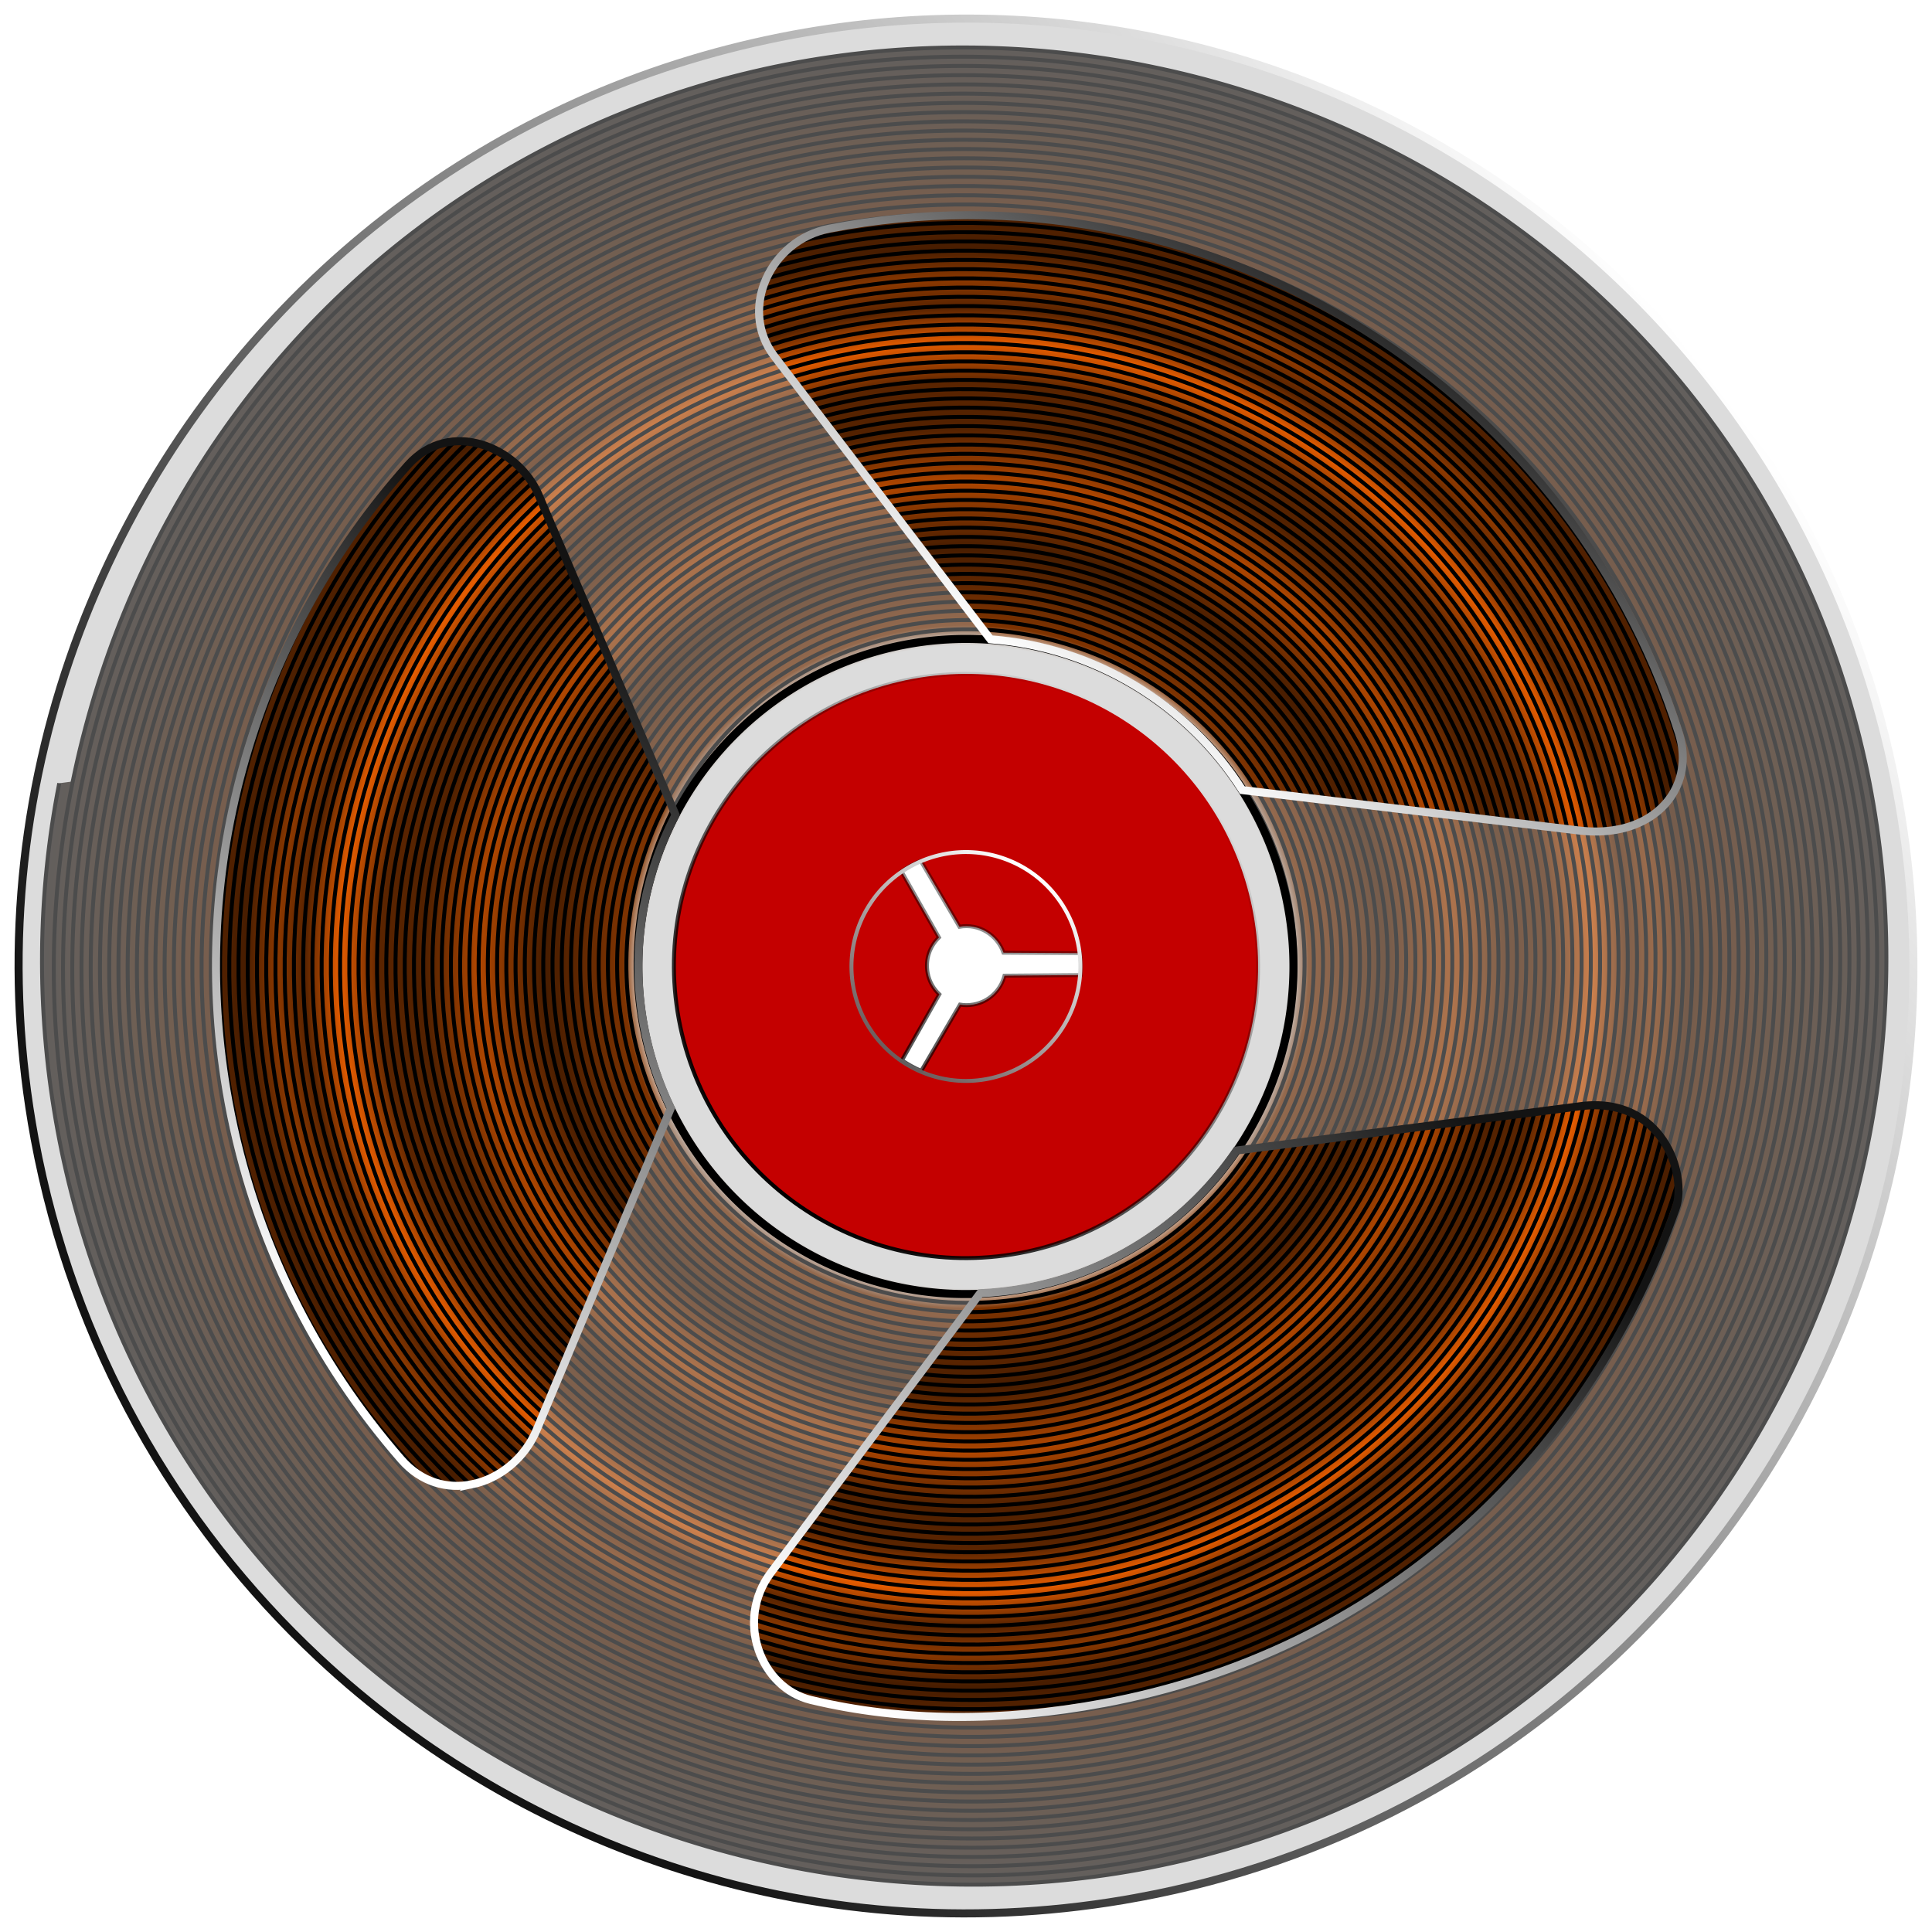
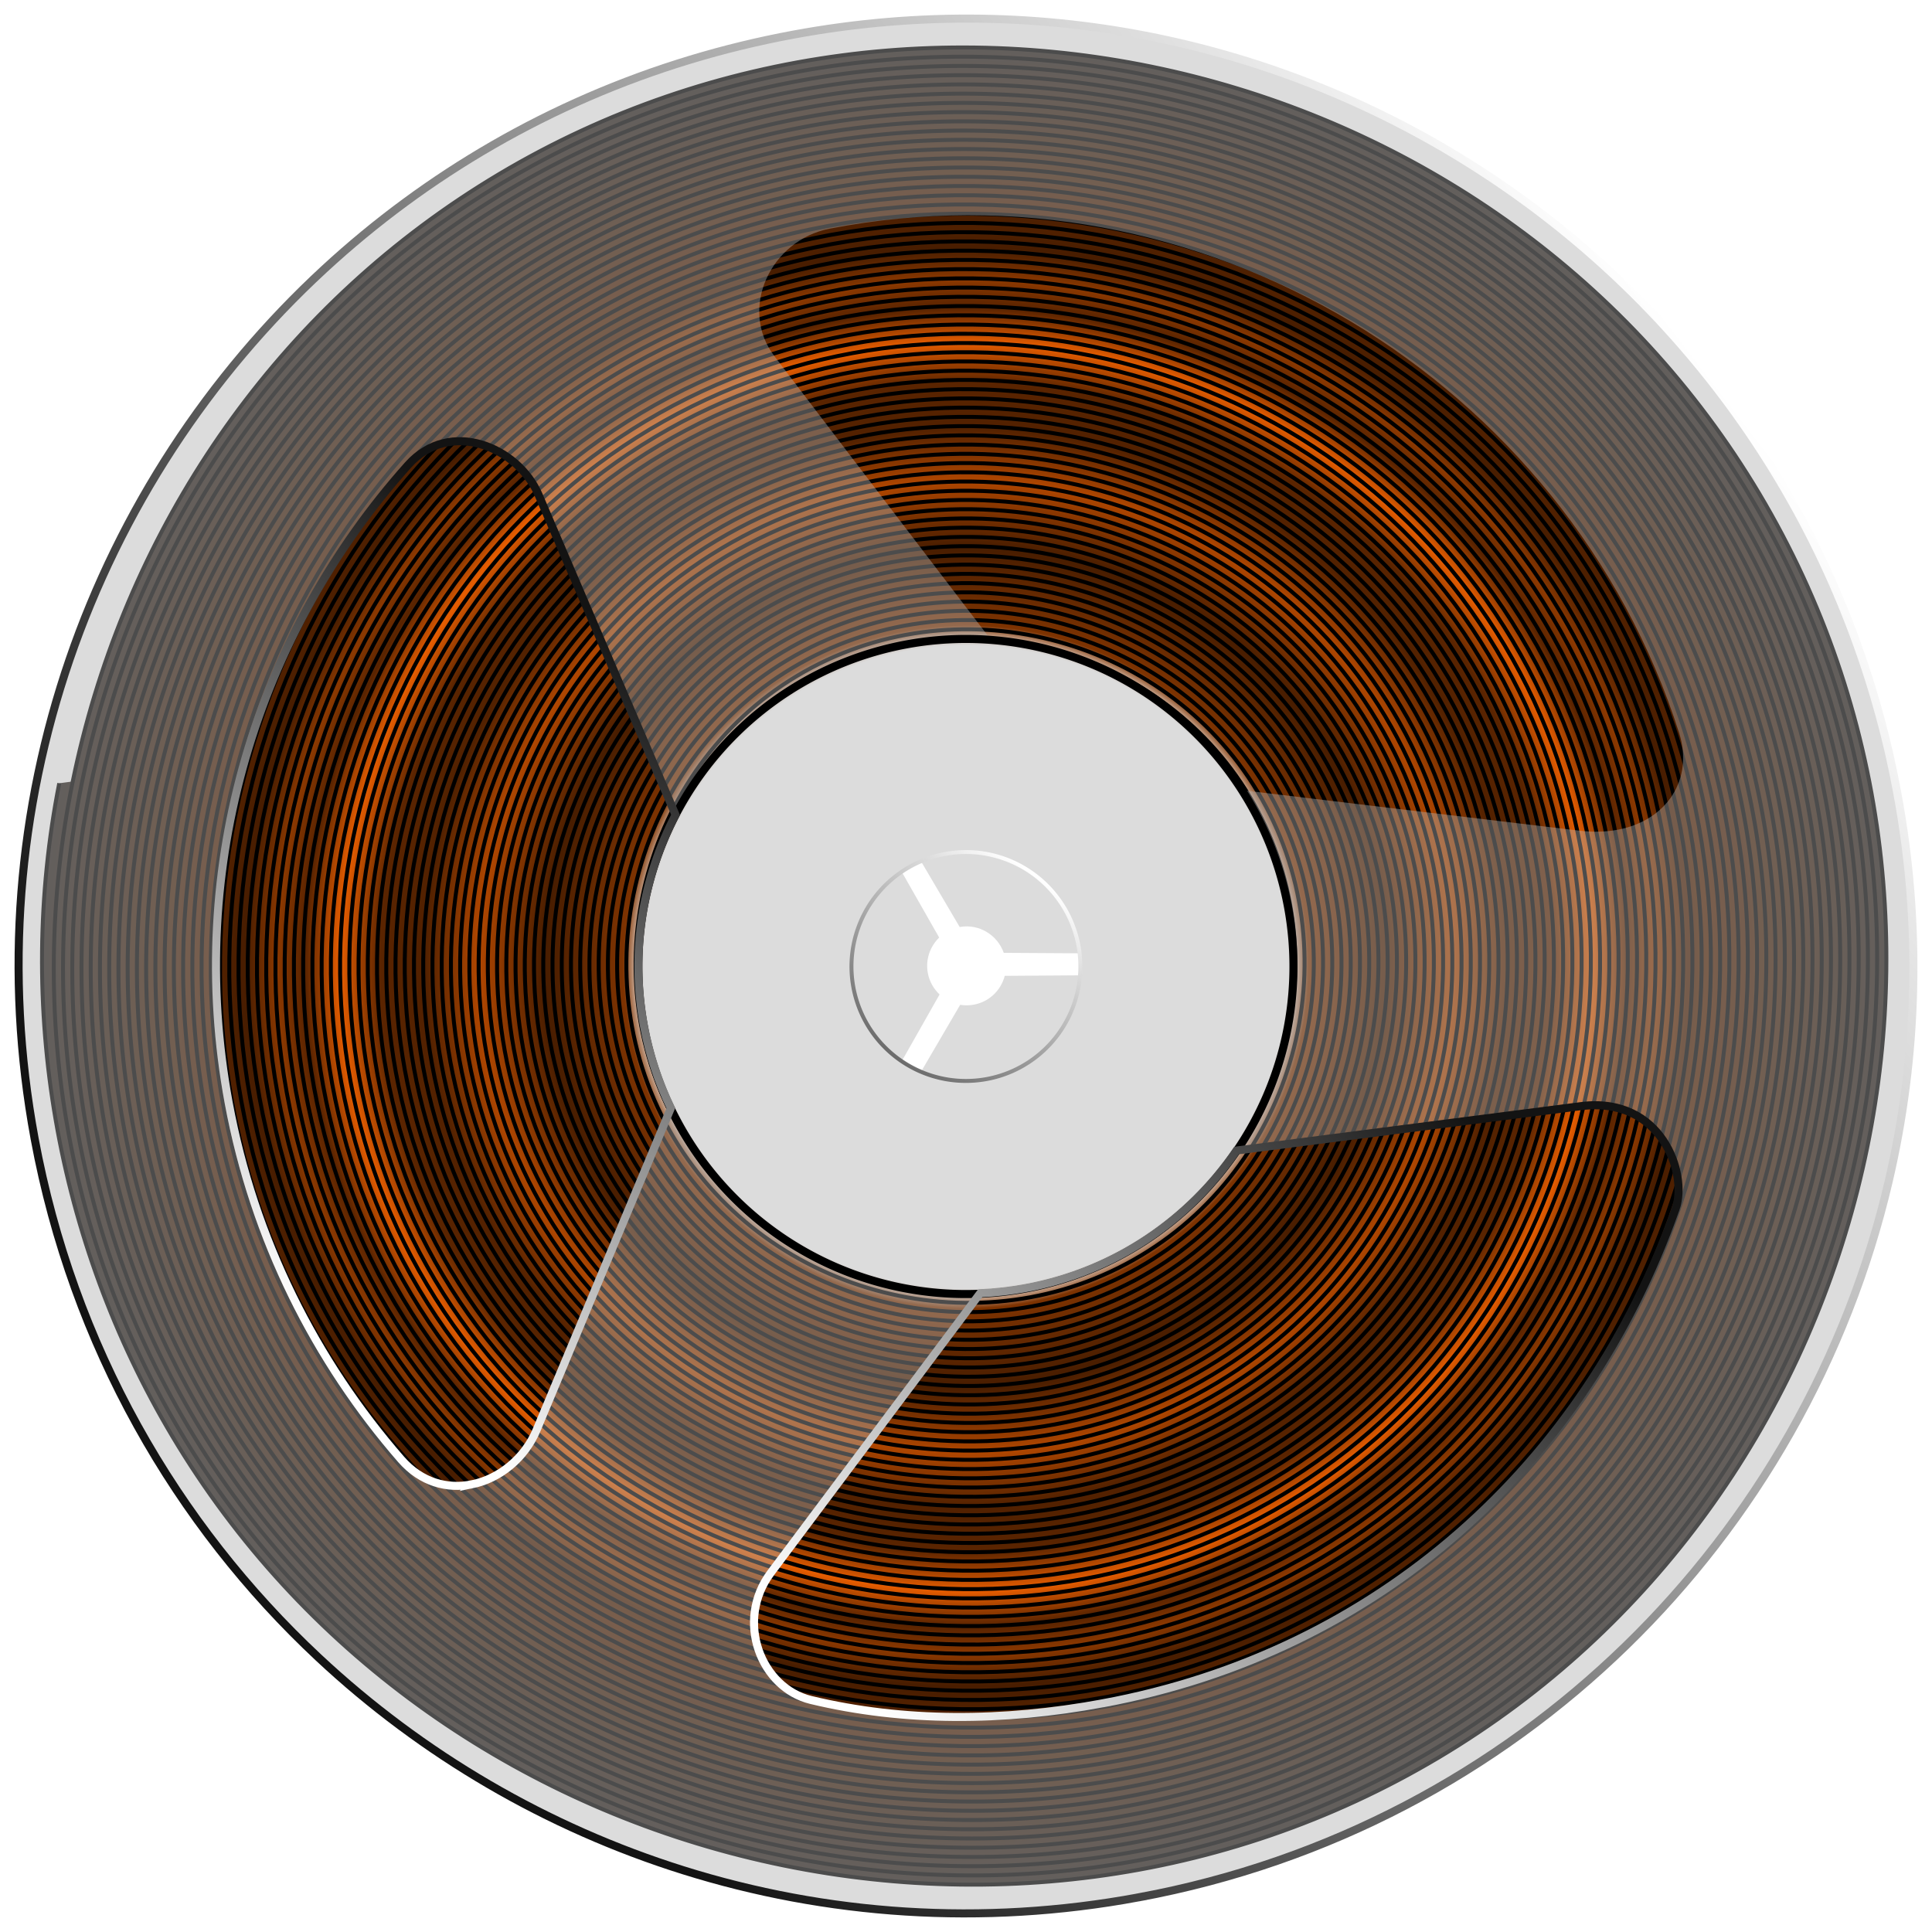
<svg xmlns="http://www.w3.org/2000/svg" xmlns:ns1="http://www.inkscape.org/namespaces/inkscape" xmlns:ns2="http://sodipodi.sourceforge.net/DTD/sodipodi-0.dtd" xmlns:xlink="http://www.w3.org/1999/xlink" id="svg2995" version="1.1" ns1:version="0.48.2 r9819" width="480" height="480" ns2:docname="tape2.svg" ns1:export-filename="D:\                         \                     \                             \          2.png" ns1:export-xdpi="90" ns1:export-ydpi="90">
  <defs id="defs2999">
    <linearGradient ns1:collect="always" id="linearGradient3879">
      <stop style="stop-color:#000000;stop-opacity:1;" offset="0" id="stop3881" />
      <stop style="stop-color:#000000;stop-opacity:0;" offset="1" id="stop3883" />
    </linearGradient>
    <linearGradient ns1:collect="always" id="linearGradient3871">
      <stop style="stop-color:#000000;stop-opacity:1;" offset="0" id="stop3873" />
      <stop style="stop-color:#000000;stop-opacity:0;" offset="1" id="stop3875" />
    </linearGradient>
    <linearGradient id="linearGradient3831">
      <stop style="stop-color:#131313;stop-opacity:1;" offset="0" id="stop3833" />
      <stop style="stop-color:#ffffff;stop-opacity:1;" offset="1" id="stop3835" />
    </linearGradient>
    <linearGradient id="linearGradient3815">
      <stop style="stop-color:#5b5b5b;stop-opacity:0.92;" offset="0" id="stop3817" />
      <stop style="stop-color:#ffffff;stop-opacity:1;" offset="1" id="stop3819" />
    </linearGradient>
    <linearGradient id="linearGradient3787">
      <stop id="stop3789" offset="0" style="stop-color:#7e3300;stop-opacity:0" />
      <stop style="stop-color:#7d3200;stop-opacity:0" offset="0.349" id="stop3813" />
      <stop style="stop-color:#7d3200;stop-opacity:0.996;" offset="0.371" id="stop3811" />
      <stop style="stop-color:#481d00;stop-opacity:1" offset="0.456" id="stop3809" />
      <stop style="stop-color:#af4600;stop-opacity:1" offset="0.528" id="stop3807" />
      <stop style="stop-color:#522100;stop-opacity:1" offset="0.586" id="stop3805" />
      <stop style="stop-color:#5a2400;stop-opacity:1" offset="0.634" id="stop3803" />
      <stop style="stop-color:#e55c00;stop-opacity:1" offset="0.678" id="stop3801" />
      <stop style="stop-color:#582300;stop-opacity:1" offset="0.716" id="stop3799" />
      <stop style="stop-color:#8b3800;stop-opacity:1" offset="0.746" id="stop3797" />
      <stop style="stop-color:#481d00;stop-opacity:1" offset="0.781" id="stop3795" />
      <stop style="stop-color:#502000;stop-opacity:1" offset="0.803" id="stop3793" />
      <stop id="stop3791" offset="1" style="stop-color:#28221e;stop-opacity:1" />
    </linearGradient>
    <linearGradient id="linearGradient3771">
      <stop style="stop-color:#7e3300;stop-opacity:1" offset="0" id="stop3773" />
      <stop style="stop-color:#000000;stop-opacity:0;" offset="1" id="stop3775" />
    </linearGradient>
    <radialGradient ns1:collect="always" xlink:href="#linearGradient3787" id="radialGradient3777" cx="317.586" cy="239.414" fx="317.586" fy="239.414" r="234.073" gradientTransform="matrix(1,0,0,0.997,0,0.599)" gradientUnits="userSpaceOnUse" />
    <linearGradient ns1:collect="always" xlink:href="#linearGradient3831" id="linearGradient3837" x1="80.566" y1="346.466" x2="419.284" y2="85.714" gradientUnits="userSpaceOnUse" />
    <linearGradient ns1:collect="always" xlink:href="#linearGradient3831" id="linearGradient3845" x1="352.054" y1="73.186" x2="279.879" y2="181.457" gradientUnits="userSpaceOnUse" />
    <linearGradient ns1:collect="always" xlink:href="#linearGradient3831" id="linearGradient3853" x1="366.14" y1="279.306" x2="216.576" y2="423.667" gradientUnits="userSpaceOnUse" />
    <linearGradient ns1:collect="always" xlink:href="#linearGradient3831" id="linearGradient3861" x1="159.383" y1="161.794" x2="46.782" y2="305.253" gradientUnits="userSpaceOnUse" />
    <linearGradient ns1:collect="always" xlink:href="#linearGradient3815" id="linearGradient3869" x1="337.89" y1="231.202" x2="292.802" y2="272.732" gradientUnits="userSpaceOnUse" />
    <linearGradient ns1:collect="always" xlink:href="#linearGradient3871" id="linearGradient3877" x1="251.181" y1="223.731" x2="223.282" y2="260.723" gradientUnits="userSpaceOnUse" />
    <linearGradient ns1:collect="always" xlink:href="#linearGradient3879" id="linearGradient3885" x1="377.543" y1="215.393" x2="262.94" y2="309.7" gradientUnits="userSpaceOnUse" gradientTransform="matrix(-0.964,0.179,-0.179,-0.964,586.214,429.132)" />
    <filter ns1:collect="always" id="filter4059">
      <feGaussianBlur ns1:collect="always" stdDeviation="0.402" id="feGaussianBlur4061" />
    </filter>
    <filter ns1:collect="always" id="filter3931">
      <feGaussianBlur ns1:collect="always" stdDeviation="1.177" id="feGaussianBlur3933" />
    </filter>
    <filter ns1:collect="always" id="filter3935">
      <feGaussianBlur ns1:collect="always" stdDeviation="1.177" id="feGaussianBlur3937" />
    </filter>
    <filter ns1:collect="always" id="filter3943">
      <feGaussianBlur ns1:collect="always" stdDeviation="1.177" id="feGaussianBlur3945" />
    </filter>
    <filter ns1:collect="always" id="filter3951">
      <feGaussianBlur ns1:collect="always" stdDeviation="0.332" id="feGaussianBlur3953" />
    </filter>
    <filter ns1:collect="always" id="filter3894">
      <feGaussianBlur ns1:collect="always" stdDeviation="1.121" id="feGaussianBlur3896" />
    </filter>
  </defs>
  <ns2:namedview pagecolor="#ffffff" bordercolor="#666666" borderopacity="1" objecttolerance="10" gridtolerance="10" guidetolerance="10" ns1:pageopacity="0" ns1:pageshadow="2" ns1:window-width="1280" ns1:window-height="749" id="namedview2997" showgrid="false" ns1:zoom="1.1120194" ns1:cx="96.117626" ns1:cy="240" ns1:window-x="-4" ns1:window-y="-4" ns1:window-maximized="1" ns1:current-layer="svg2995" showguides="true" ns1:guide-bbox="true" />
  <path ns2:type="spiral" style="fill:url(#radialGradient3777);fill-opacity:1;stroke:#000000;stroke-width:1px;stroke-linecap:butt;stroke-linejoin:miter;stroke-opacity:1" id="path3344" ns2:cx="317" ns2:cy="240" ns2:expansion="1" ns2:revolution="100" ns2:radius="234.71898" ns2:argument="-18.469841" ns2:t0="0.3513352" d="m 345.444,317.404 c -42.267,15.749 -90.668,-6.536 -106.399,-48.758 -15.86,-42.567 6.584,-91.311 49.107,-107.152 42.867,-15.97 91.953,6.633 107.905,49.455 16.08,43.167 -6.681,92.596 -49.803,108.658 -43.467,16.19 -93.239,-6.729 -109.412,-50.152 -16.301,-43.767 6.778,-93.882 50.5,-110.165 44.067,-16.411 94.525,6.826 110.918,50.849 16.521,44.367 -6.875,95.168 -51.197,111.671 -44.667,16.631 -95.811,-6.923 -112.424,-51.545 -16.742,-44.967 6.971,-96.454 51.894,-113.178 45.267,-16.852 97.097,7.02 113.931,52.242 16.962,45.567 -7.068,97.74 -52.591,114.684 -45.867,17.072 -98.383,-7.116 -115.437,-52.939 -17.183,-46.167 7.165,-99.026 53.287,-116.19 46.467,-17.293 99.669,7.213 116.943,53.636 17.403,46.767 -7.261,100.311 -53.984,117.697 -47.067,17.513 -100.954,-7.31 -118.45,-54.333 -17.624,-47.367 7.358,-101.597 54.681,-119.203 47.667,-17.734 102.24,7.407 119.956,55.029 17.844,47.967 -7.455,102.883 -55.378,120.709 -48.267,17.954 -103.526,-7.503 -121.463,-55.726 -18.065,-48.567 7.552,-104.169 56.074,-122.216 48.867,-18.175 104.812,7.6 122.969,56.423 18.285,49.167 -7.648,105.455 -56.771,123.722 -49.468,18.395 -106.098,-7.697 -124.475,-57.12 -18.506,-49.768 7.745,-106.741 57.468,-125.228 50.068,-18.616 107.384,7.793 125.982,57.816 18.726,50.368 -7.842,108.027 -58.165,126.735 -50.668,18.836 -108.67,-7.89 -127.488,-58.513 -18.947,-50.968 7.938,-109.312 58.862,-128.241 51.268,-19.057 109.955,7.987 128.994,59.21 19.167,51.568 -8.035,110.598 -59.558,129.748 -51.868,19.277 -111.241,-8.084 -130.501,-59.907 -19.388,-52.168 8.132,-111.884 60.255,-131.254 52.468,-19.498 112.527,8.18 132.007,60.604 19.608,52.768 -8.229,113.17 -60.952,132.76 -53.068,19.718 -113.813,-8.277 -133.514,-61.3 -19.829,-53.368 8.325,-114.456 61.649,-134.267 53.668,-19.939 115.099,8.374 135.02,61.997 20.049,53.968 -8.422,115.742 -62.345,135.773 -54.268,20.159 -116.385,-8.47 -136.526,-62.694 -20.27,-54.568 8.519,-117.028 63.042,-137.279 54.868,-20.38 117.671,8.567 138.033,63.391 20.49,55.168 -8.615,118.313 -63.739,138.786 -55.468,20.6 -118.956,-8.664 -139.539,-64.087 -20.711,-55.768 8.712,-119.599 64.436,-140.292 56.068,-20.821 120.242,8.761 141.045,64.784 20.931,56.368 -8.809,120.885 -65.133,141.799 -56.668,21.041 -121.528,-8.857 -142.552,-65.481 -21.152,-56.968 8.906,-122.171 65.829,-143.305 57.268,-21.262 122.814,8.954 144.058,66.178 21.372,57.568 -9.002,123.457 -66.526,144.811 -57.868,21.482 -124.1,-9.051 -145.564,-66.875 -21.593,-58.168 9.099,-124.743 67.223,-146.318 58.469,-21.703 125.386,9.147 147.071,67.571 21.813,58.769 -9.196,126.029 -67.92,147.824 -59.069,21.923 -126.672,-9.244 -148.577,-68.268 -22.034,-59.369 9.293,-127.314 68.616,-149.33 59.669,-22.144 127.957,9.341 150.084,68.965 22.254,59.969 -9.389,128.6 -69.313,150.837 -60.269,22.364 -129.243,-9.438 -151.59,-69.662 -22.475,-60.569 9.486,-129.886 70.01,-152.343 60.869,-22.585 130.529,9.534 153.096,70.358 22.695,61.169 -9.583,131.172 -70.707,153.85 -61.469,22.805 -131.815,-9.631 -154.603,-71.055 -22.916,-61.769 9.679,-132.458 71.404,-155.356 62.069,-23.026 133.101,9.728 156.109,71.752 23.136,62.369 -9.776,133.744 -72.1,156.862 -62.669,23.246 -134.387,-9.824 -157.615,-72.449 -23.357,-62.969 9.873,-135.03 72.797,-158.369 63.269,-23.467 135.673,9.921 159.122,73.146 23.577,63.569 -9.97,136.316 -73.494,159.875 -63.869,23.687 -136.958,-10.018 -160.628,-73.842 -23.798,-64.169 10.066,-137.601 74.191,-161.381 64.469,-23.908 138.244,10.115 162.135,74.539 24.018,64.769 -10.163,138.887 -74.888,162.888 -65.069,24.128 -139.53,-10.211 -163.641,-75.236 -24.239,-65.369 10.26,-140.173 75.584,-164.394 65.669,-24.349 140.816,10.308 165.147,75.933 24.459,65.969 -10.356,141.459 -76.281,165.9 -66.269,24.569 -142.102,-10.405 -166.654,-76.629 -24.68,-66.569 10.453,-142.745 76.978,-167.407 66.869,-24.79 143.388,10.501 168.16,77.326 24.9,67.169 -10.55,144.031 -77.675,168.913 -67.469,25.01 -144.674,-10.598 -169.666,-78.023 -25.121,-67.77 10.647,-145.317 78.371,-170.42 68.07,-25.231 145.959,10.695 171.173,78.72 25.341,68.37 -10.743,146.602 -79.068,171.926 -68.67,25.451 -147.245,-10.792 -172.679,-79.417 -25.562,-68.97 10.84,-147.888 79.765,-173.432 69.27,-25.672 148.531,10.888 174.185,80.113 25.782,69.57 -10.937,149.174 -80.462,174.939 -69.87,25.892 -149.817,-10.985 -175.692,-80.81 -26.003,-70.17 11.033,-150.46 81.159,-176.445 70.47,-26.113 151.103,11.082 177.198,81.507 26.223,70.77 -11.13,151.746 -81.855,177.951 -71.07,26.333 -152.389,-11.179 -178.705,-82.204 -26.444,-71.37 11.227,-153.032 82.552,-179.458 71.67,-26.554 153.675,11.275 180.211,82.9 26.664,71.97 -11.324,154.318 -83.249,180.964 -72.27,26.774 -154.96,-11.372 -181.717,-83.597 -26.885,-72.57 11.42,-155.603 83.946,-182.471 72.87,-26.995 156.246,11.469 183.224,84.294 27.105,73.17 -11.517,156.889 -84.642,183.977 -73.47,27.215 -157.532,-11.565 -184.73,-84.991 -27.326,-73.77 11.614,-158.175 85.339,-185.483 74.07,-27.436 158.818,11.662 186.236,85.688 27.546,74.37 -11.71,159.461 -86.036,186.99 C 292.632,404.546 207.199,365.131 179.56,290.505 151.793,215.535 191.367,129.758 266.293,102.009 341.563,74.132 427.682,113.865 455.542,189.09 483.529,264.661 443.638,351.123 368.112,379.093 292.242,407.19 205.437,367.14 177.357,291.315 149.149,215.144 189.357,127.996 265.483,99.806 341.953,71.488 429.445,111.855 457.745,188.281 486.173,265.051 445.648,352.885 368.922,381.296 291.851,409.834 203.674,369.15 175.154,292.124 146.505,214.754 187.348,126.234 264.673,97.603 342.344,68.844 431.207,109.845 459.948,187.471 488.817,265.442 447.657,354.647 369.731,383.499 291.461,412.478 201.912,371.16 172.95,292.934 143.861,214.363 185.338,124.472 263.864,95.4 342.735,66.2 432.969,107.835 462.151,186.661 491.461,265.832 449.667,356.409 370.541,385.702 291.07,415.122 200.15,373.169 170.747,293.743 c -29.531,-79.771 12.581,-171.034 92.307,-200.547 80.071,-29.641 171.677,12.629 201.3,92.655 29.751,80.371 -12.678,172.32 -93.004,202.053 -80.671,29.861 -172.963,-12.726 -202.806,-93.352 C 138.572,213.582 181.318,120.948 262.245,90.993 343.516,60.911 436.493,103.816 466.558,185.042 496.75,266.613 453.686,359.934 372.16,390.108 290.289,420.411 196.626,377.189 166.341,295.363 135.928,213.191 179.309,119.185 261.435,88.79 343.906,58.267 438.255,101.806 468.761,184.233 499.394,267.004 455.696,361.696 372.97,392.311 289.899,423.055 194.864,379.199 164.138,296.172 133.284,212.801 177.299,117.423 260.625,86.587 344.297,55.623 440.017,99.797 470.964,183.423 502.038,267.394 457.706,363.458 373.779,394.515 289.508,425.699 193.102,381.208 161.935,296.982 130.64,212.41 175.289,115.661 259.816,84.384 344.687,52.979 441.779,97.787 473.167,182.613 504.682,267.785 459.716,365.22 374.589,396.718 289.117,428.343 191.339,383.218 159.731,297.791 127.996,212.02 173.28,113.899 259.006,82.181 345.078,50.335 443.542,95.777 475.37,181.804 507.326,268.175 461.725,366.982 375.399,398.921 288.727,430.987 189.577,385.228 157.528,298.601 125.352,211.629 171.27,112.137 258.197,79.978 345.468,47.691 445.304,93.767 477.573,180.994 509.97,268.566 463.735,368.744 376.208,401.124 288.336,433.631 187.815,387.237 155.325,299.411 122.708,211.239 169.26,110.375 257.387,77.774 345.859,45.047 447.066,91.758 479.776,180.185 512.615,268.956 465.745,370.506 377.018,403.327 287.946,436.276 186.053,389.247 153.122,300.22 120.063,210.848 167.25,108.613 256.578,75.571 346.249,42.402 448.828,89.748 481.98,179.375 515.259,269.347 467.754,372.269 377.827,405.53 287.555,438.92 184.291,391.257 150.919,301.03 117.419,210.458 165.241,106.85 255.768,73.368 346.64,39.758 450.59,87.738 484.183,178.566 517.903,269.738 469.764,374.031 378.637,407.733 287.165,441.564 182.529,393.267 148.716,301.839 114.775,210.067 163.231,105.088 254.958,71.165 347.03,37.114 452.352,85.729 486.386,177.756 520.547,270.128 471.774,375.793 379.446,409.937 286.774,444.208 180.767,395.276 146.513,302.649 112.131,209.677 161.221,103.326 254.149,68.962 347.421,34.47 454.114,83.719 488.589,176.946 523.191,270.519 473.784,377.555 380.256,412.14 286.384,446.852 179.005,397.286 144.309,303.458 109.487,209.286 159.212,101.564 253.339,66.759 347.812,31.826 455.877,81.709 490.792,176.137 525.835,270.909 475.793,379.317 381.066,414.343 285.993,449.496 177.242,399.296 142.106,304.268 106.843,208.896 157.202,99.802 252.53,64.555 348.202,29.182 457.639,79.699 492.995,175.327 528.479,271.3 477.803,381.079 381.875,416.546 285.603,452.14 175.48,401.305 139.903,305.078 104.198,208.505 155.192,98.04 251.72,62.352 348.593,26.537 459.401,77.69 495.198,174.518 531.124,271.69 479.813,382.841 382.685,418.749 285.212,454.785 173.718,403.315 137.7,305.887 101.554,208.114 153.182,96.278 250.91,60.149 348.983,23.893 461.163,75.68 497.402,173.708 533.768,272.081 481.822,384.603 383.494,420.952 284.822,457.429 171.956,405.325 135.497,306.697 98.91,207.724 151.173,94.515 250.101,57.946 349.374,21.249 462.925,73.67 499.605,172.898 536.412,272.471 483.832,386.366 384.304,423.156 284.431,460.073 170.194,407.335 133.294,307.506 96.266,207.333 149.163,92.753 249.291,55.743 349.764,18.605 464.687,71.661 501.808,172.089 539.056,272.862 485.842,388.128 385.114,425.359 284.04,462.717 168.432,409.344 131.091,308.316 93.622,206.943 147.153,90.991 248.482,53.54 350.155,15.961 466.449,69.651 504.011,171.279 541.7,273.252 487.852,389.89 385.923,427.562 283.65,465.361 166.67,411.354 128.887,309.126 90.978,206.552 145.144,89.229 247.672,51.337 350.545,13.317 468.211,67.641 506.214,170.47 544.344,273.643 489.861,391.652 386.733,429.765 283.259,468.005 164.907,413.364 126.684,309.935 88.334,206.162 143.134,87.467 246.862,49.133 350.936,10.673 469.974,65.631 508.417,169.66 546.989,274.034 491.871,393.414 387.542,431.968 282.869,470.65 163.145,415.373 124.481,310.745 85.689,205.771 141.124,85.705 246.053,46.93 351.326,8.028 471.736,63.622 510.62,168.85 549.633,274.424 493.881,395.176 388.352,434.171 282.478,473.294 161.383,417.383 122.278,311.554 83.045,205.381 139.114,83.943 245.243,44.727 351.717,5.384 473.498,61.612 512.824,168.041 552.277,274.815 495.89,396.938 389.162,436.374 282.088,475.938 159.621,419.393 120.075,312.364 80.401,204.99 137.105,82.181 244.434,42.524 352.107,2.74 475.26,59.602 515.027,167.231 554.921,275.205 497.9,398.701 389.971,438.578 281.697,478.582 157.859,421.403 117.872,313.174 77.757,204.6 135.095,80.418 243.624,40.321 352.498,0.096 477.022,57.593 517.23,166.422 557.565,275.596 499.91,400.463 390.781,440.781 281.307,481.226 156.097,423.412 115.668,313.983 75.113,204.209 133.085,78.656 242.814,38.118 352.889,-2.548 478.784,55.583 519.433,165.612 560.209,275.986 501.92,402.225 391.59,442.984 280.916,483.87 154.335,425.422 113.465,314.793 72.469,203.819 131.076,76.894 242.005,35.915 353.279,-5.192 480.546,53.573 521.636,164.803 562.853,276.377 503.929,403.987 392.4,445.187 280.526,486.514 152.573,427.432 111.262,315.602 69.824,203.428 129.066,75.132 241.195,33.711 353.67,-7.837 482.309,51.563 523.839,163.993 565.498,276.767 505.939,405.749 393.209,447.39 280.135,489.159 150.81,429.441 109.059,316.412 67.18,203.037 127.056,73.37 240.386,31.508 354.06,-10.481 484.071,49.554 526.043,163.183 568.142,277.158 507.949,407.511 394.019,449.593 279.745,491.803 149.048,431.451 106.856,317.221 64.536,202.647 125.046,71.608 239.576,29.305 354.451,-13.125 485.833,47.544 528.246,162.374 570.786,277.548 509.958,409.273 394.829,451.796 279.354,494.447 147.286,433.461 104.653,318.031 61.892,202.256 123.037,69.846 238.767,27.102 354.841,-15.769 487.595,45.534 530.449,161.564 573.43,277.939 511.968,411.035 395.638,454 278.963,497.091 145.524,435.471 102.45,318.841 59.248,201.866 121.027,68.083 237.957,24.899 355.232,-18.413 489.357,43.525 532.652,160.755 576.074,278.329 513.978,412.798 396.448,456.203 278.573,499.735 143.762,437.48 100.246,319.65 56.604,201.475 119.017,66.321 237.147,22.696 355.622,-21.057 491.119,41.515 534.855,159.945 578.718,278.72 515.988,414.56 397.257,458.406 278.182,502.379 142,439.49 98.043,320.46 53.96,201.085 117.008,64.559 236.338,20.493 356.013,-23.701 492.881,39.505 537.058,159.135 c 19.921,53.945 19.171,114.423 -2.058,167.865" transform="matrix(-0.964,0.179,-0.179,-0.964,588.991,414.061)" />
  <path style="fill:#b0b0b0;fill-opacity:0.435;stroke:none;stroke-width:0.998;stroke-opacity:1;" d="m 287.799,477.296 c 96.488,-17.889 168.667,-91.307 189.632,-181.122 7.289,-31.225 8.381,-64.43 2.162,-97.975 -0.545,-2.942 -1.137,-5.874 -1.784,-8.77 C 449.834,64.324 327.588,-17.158 200.497,6.404 191.631,8.048 182.956,10.159 174.522,12.711 139.157,23.407 107.791,41.805 81.917,65.681 23.454,119.626 -6.87,201.508 8.702,285.501 c 9.696,52.298 35.703,97.467 71.794,131.195 26.206,24.491 57.738,42.946 92.191,53.75 36.073,11.312 75.35,14.221 115.111,6.85 z m -9.094,-49.051 c -25.198,4.672 -50.299,4.8 -73.758,-0.849 -12.621,-3.039 -19.273,-19.955 -10.145,-32.145 l 52.921,-70.664 c 3.818,-0.169 7.656,-0.595 11.521,-1.312 22.586,-4.187 41.299,-17.187 53.296,-34.774 l 86.996,-11.214 c 20.507,-2.645 27.089,17.142 24.037,25.827 -22.743,64.72 -75.127,112.2 -144.868,125.13 z M 119.243,372.887 c -6.155,1.248 -12.782,-0.44 -17.878,-6.294 -21.608,-24.819 -37.176,-55.48 -43.611,-90.186 -11.152,-60.153 7.5,-118.841 45.334,-161.187 10.629,-11.897 27.857,-4.522 33.009,7.516 l 34.63,80.911 c -8.247,15.823 -11.508,34.395 -8.003,53.299 1.371,7.395 3.703,14.372 6.813,20.839 l -33.917,81.316 c -3,7.189 -9.4,12.371 -16.375,13.786 z M 232.828,268.366 c -1.713,-0.738 -3.338,-1.632 -4.873,-2.68 l 9.463,-16.69 c -1.48,-1.401 -2.569,-3.254 -2.969,-5.411 -0.632,-3.411 0.556,-6.72 2.872,-8.968 l -9.495,-16.664 c 1.513,-1.046 3.141,-1.927 4.863,-2.677 l 9.813,16.668 c 4.877,-0.873 9.539,1.991 11.136,6.529 l 19.366,0.12 c 0.21,1.878 0.261,3.735 0.111,5.56 l -19.223,0.139 c -0.949,3.625 -3.886,6.555 -7.814,7.283 -1.173,0.218 -2.337,0.222 -3.45,0.037 l -9.8,16.753 z M 408.801,207.36 c -2.915,0.547 -6.148,0.658 -9.66,0.237 l -85.135,-10.219 c -13.905,-21.827 -37.504,-36.167 -63.669,-38.109 L 195.683,87.684 c -9.128,-11.958 -1.003,-29.329 13.908,-32.228 93.528,-18.184 186.319,38.256 214.757,127.491 3.641,11.426 -2.914,22.042 -15.547,24.414 z" id="path3023" ns1:connector-curvature="0" transform="matrix(0.983,0,0,0.983,0.052,2.311)" />
-   <path style="fill:#c40000;stroke:url(#linearGradient3885);stroke-width:0.981;stroke-opacity:1;fill-opacity:1" d="M 241.406 167.438 C 236.586 167.348 231.707 167.743 226.781 168.656 C 187.378 175.962 161.351 213.846 168.656 253.25 C 175.962 292.654 213.815 318.649 253.219 311.344 C 292.622 304.038 318.649 266.185 311.344 226.781 C 304.952 192.303 275.151 168.063 241.406 167.438 z M 228.75 213.875 L 238.375 230.25 C 243.168 229.392 247.744 232.227 249.312 236.688 L 268.344 236.812 C 268.55 238.658 268.616 240.456 268.469 242.25 L 249.562 242.406 C 248.63 245.969 245.767 248.847 241.906 249.562 C 240.753 249.776 239.594 249.775 238.5 249.594 L 228.875 266.062 C 227.192 265.337 225.602 264.467 224.094 263.438 L 233.375 247.031 C 231.92 245.655 230.862 243.839 230.469 241.719 C 229.847 238.366 231.005 235.115 233.281 232.906 L 223.969 216.5 C 225.456 215.472 227.057 214.612 228.75 213.875 z " id="path3009" />
  <path ns2:type="arc" style="fill:none;stroke:url(#linearGradient3869);stroke-opacity:1" id="path3007" ns2:cx="313" ns2:cy="252" ns2:rx="29" ns2:ry="29" d="m 342,252 a 29,29 0 1 1 -58,0 29,29 0 1 1 58,0 z" transform="matrix(-0.964,0.179,-0.179,-0.964,586.821,427.025)" />
  <path ns2:type="arc" style="fill:none;stroke:#000000;stroke-opacity:1;stroke-width:2.04;stroke-miterlimit:4;stroke-dasharray:none;filter:url(#filter3951)" id="path3013" ns2:cx="313" ns2:cy="252" ns2:rx="83" ns2:ry="83" d="m 396,252 a 83,83 0 1 1 -166,0 83,83 0 1 1 166,0 z" transform="matrix(-0.964,0.179,-0.179,-0.964,586.821,427.025)" />
  <path style="fill:none;stroke:url(#linearGradient3837);stroke-width:2;stroke-opacity:1;stroke-miterlimit:4;stroke-dasharray:none;filter:url(#filter3943)" d="m 282.898,471.394 c 94.828,-17.581 165.764,-89.736 186.369,-178.005 7.163,-30.688 8.237,-63.321 2.125,-96.289 -0.536,-2.892 -1.117,-5.773 -1.754,-8.619 C 442.145,65.529 322.002,-14.551 197.098,8.605 188.385,10.221 179.86,12.296 171.57,14.803 136.814,25.315 105.988,43.397 80.559,66.862 23.102,119.879 -6.7,200.352 8.604,282.9 c 9.529,51.398 35.089,95.79 70.559,128.938 25.755,24.07 56.745,42.207 90.605,52.825 35.453,11.118 74.054,13.976 113.13,6.732 z" id="path3829" ns1:connector-curvature="0" />
  <path style="fill:none;fill-opacity:0.434;stroke:url(#linearGradient3853);stroke-width:2;stroke-opacity:1;stroke-miterlimit:4;stroke-dasharray:none;filter:url(#filter3935)" d="m 273.961,423.187 c -24.764,4.591 -49.434,4.718 -72.489,-0.834 -12.404,-2.987 -18.942,-19.612 -9.971,-31.592 l 52.01,-69.448 c 3.753,-0.166 7.524,-0.585 11.323,-1.289 22.198,-4.115 40.588,-16.891 52.379,-34.176 l 85.499,-11.021 c 20.155,-2.6 26.623,16.847 23.623,25.383 -22.352,63.606 -73.834,110.269 -142.375,122.977 z" id="path3827" />
  <path style="fill:none;fill-opacity:0.434;stroke:url(#linearGradient3861);stroke-width:2;stroke-opacity:1;stroke-miterlimit:4;stroke-dasharray:none;filter:url(#filter3894)" d="m 117.243,368.782 c -6.049,1.227 -12.562,-0.432 -17.571,-6.185 C 78.436,338.204 63.135,308.072 56.811,273.962 45.851,214.845 64.182,157.167 101.365,115.549 c 10.446,-11.692 27.378,-4.444 32.441,7.387 l 34.034,79.519 c -8.105,15.551 -11.31,33.803 -7.866,52.382 1.347,7.268 3.639,14.124 6.695,20.481 l -33.334,79.917 c -2.948,7.066 -9.238,12.158 -16.094,13.549 z" id="path3825" />
-   <path style="fill:none;fill-opacity:0.434;stroke:url(#linearGradient3845);stroke-width:2;stroke-opacity:1;stroke-miterlimit:4;stroke-dasharray:none;filter:url(#filter3931)" d="m 401.818,206.103 c -2.865,0.538 -6.042,0.647 -9.493,0.233 L 308.655,196.293 C 294.989,174.841 271.796,160.748 246.081,158.84 L 192.368,88.486 c -8.971,-11.753 -0.986,-28.824 13.668,-31.673 91.919,-17.871 183.113,37.598 211.061,125.297 3.579,11.229 -2.864,21.662 -15.279,23.994 z" id="path3819" />
</svg>